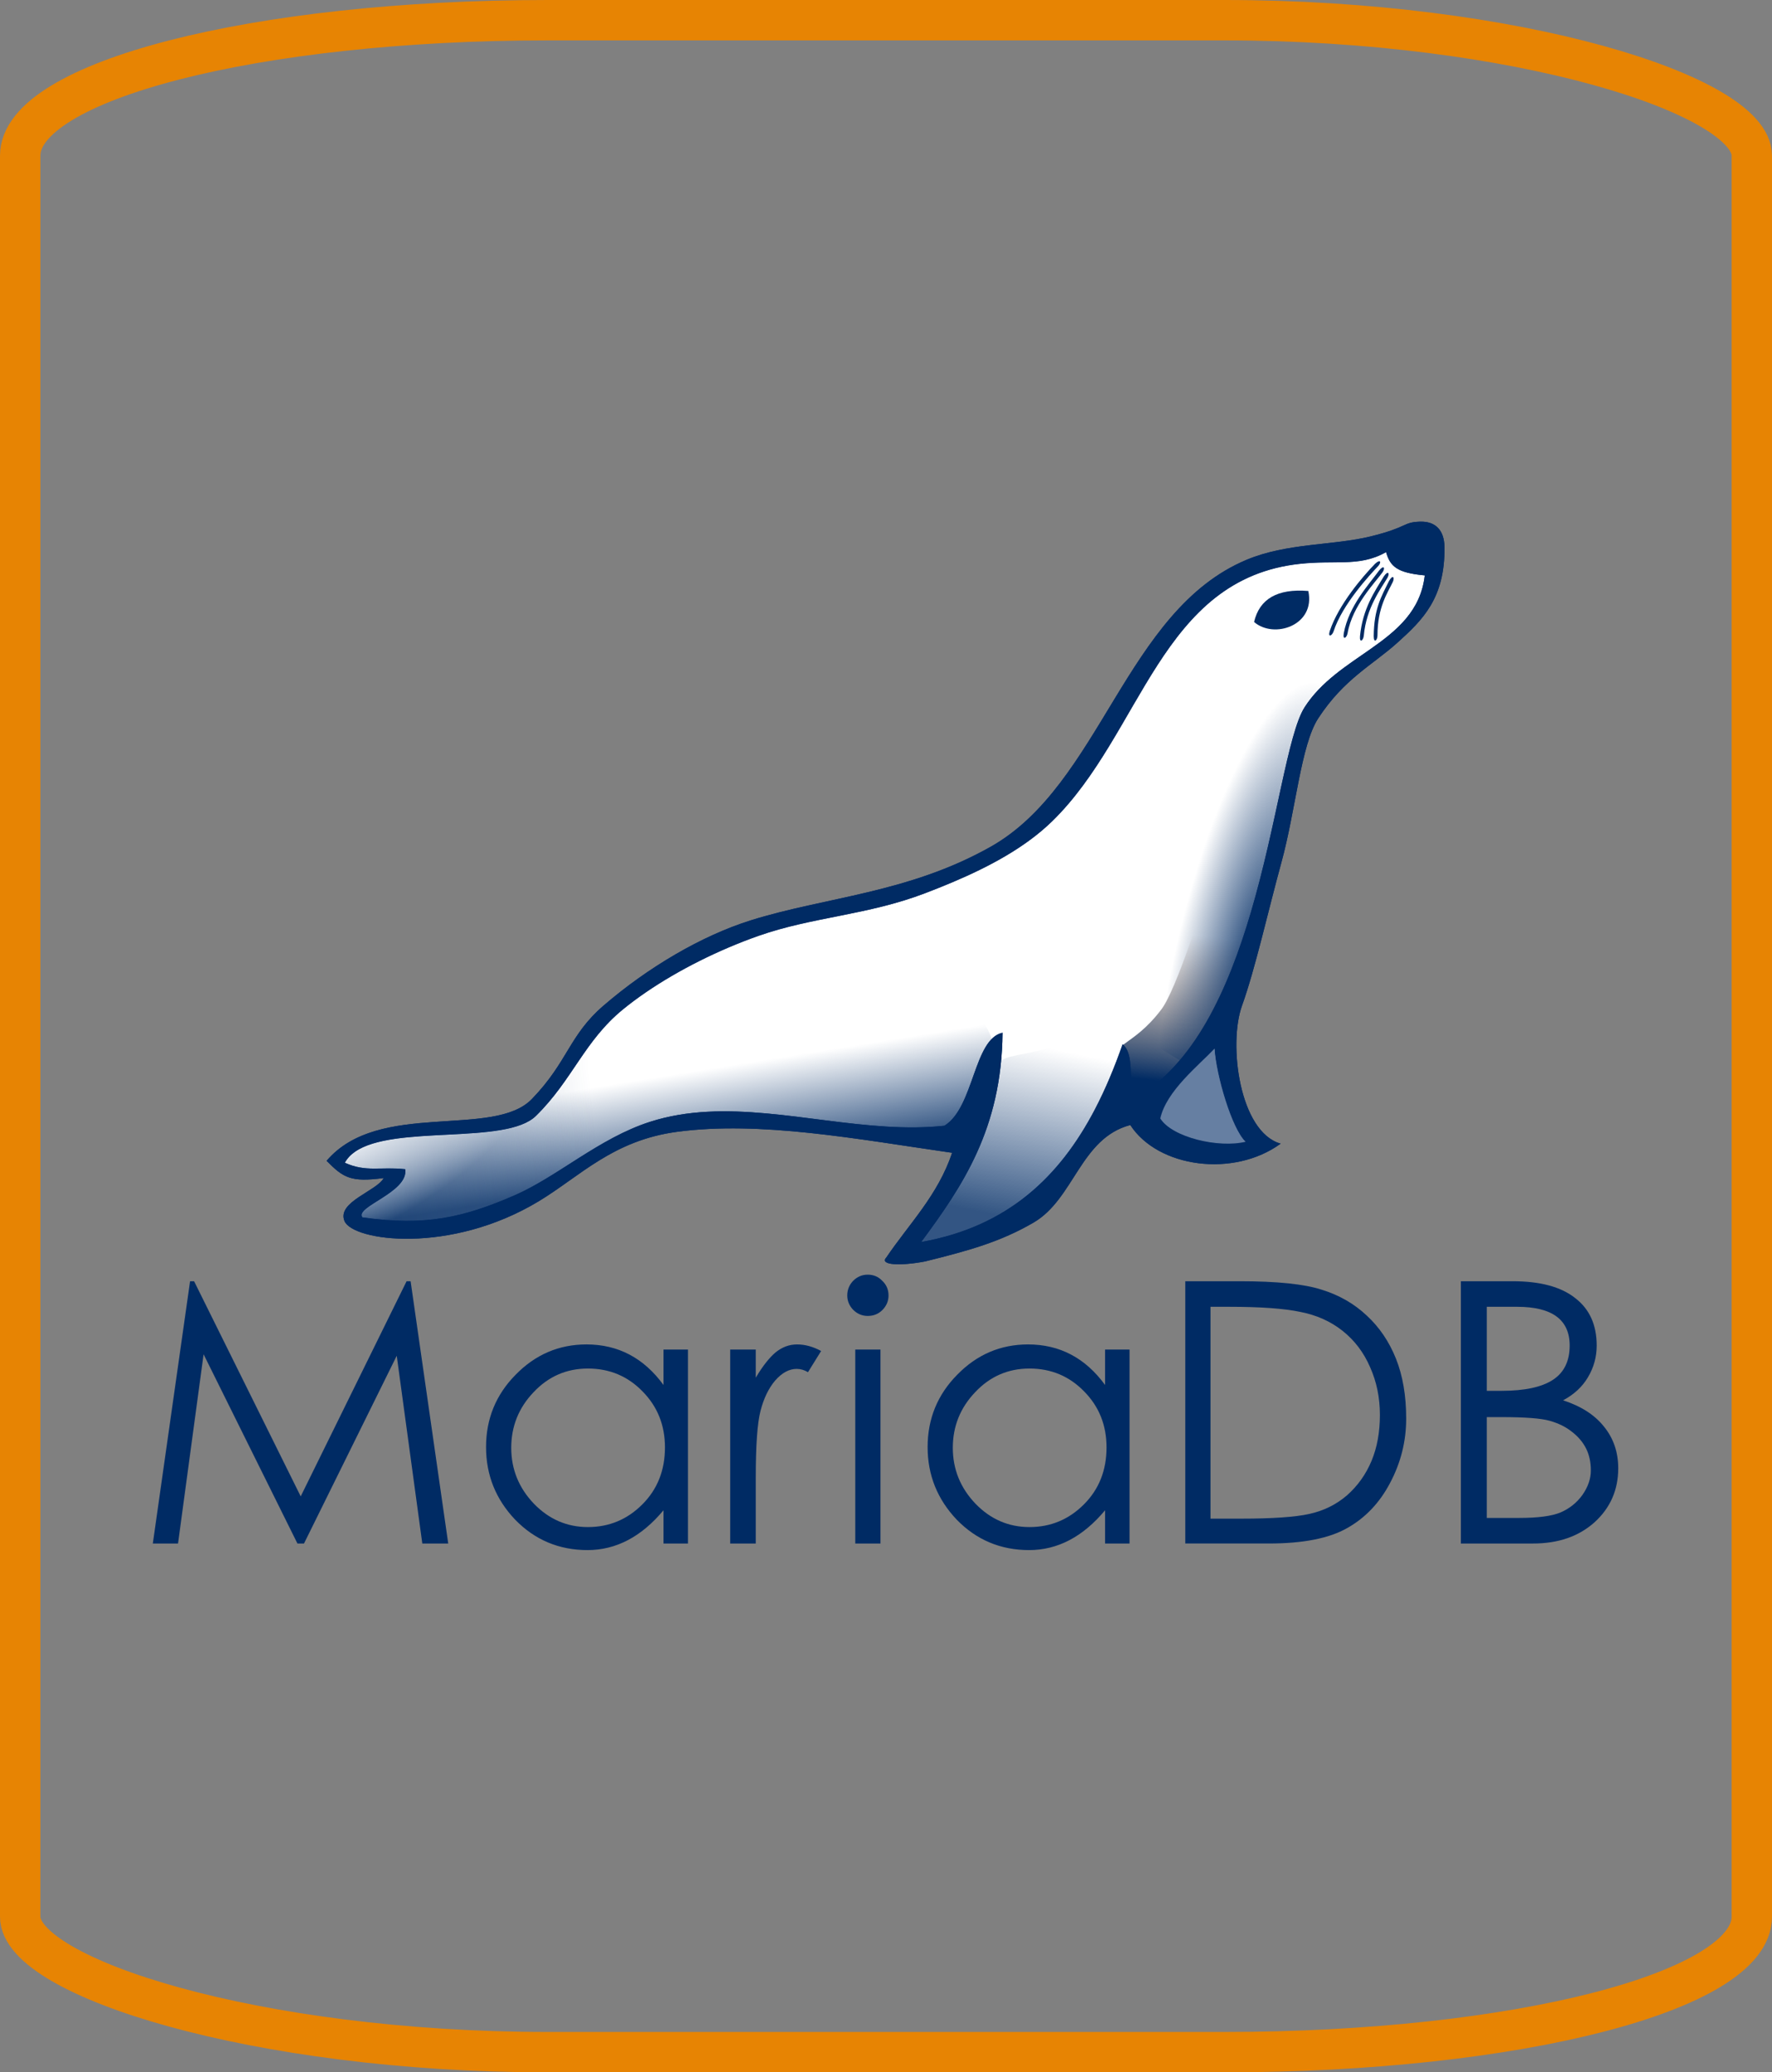
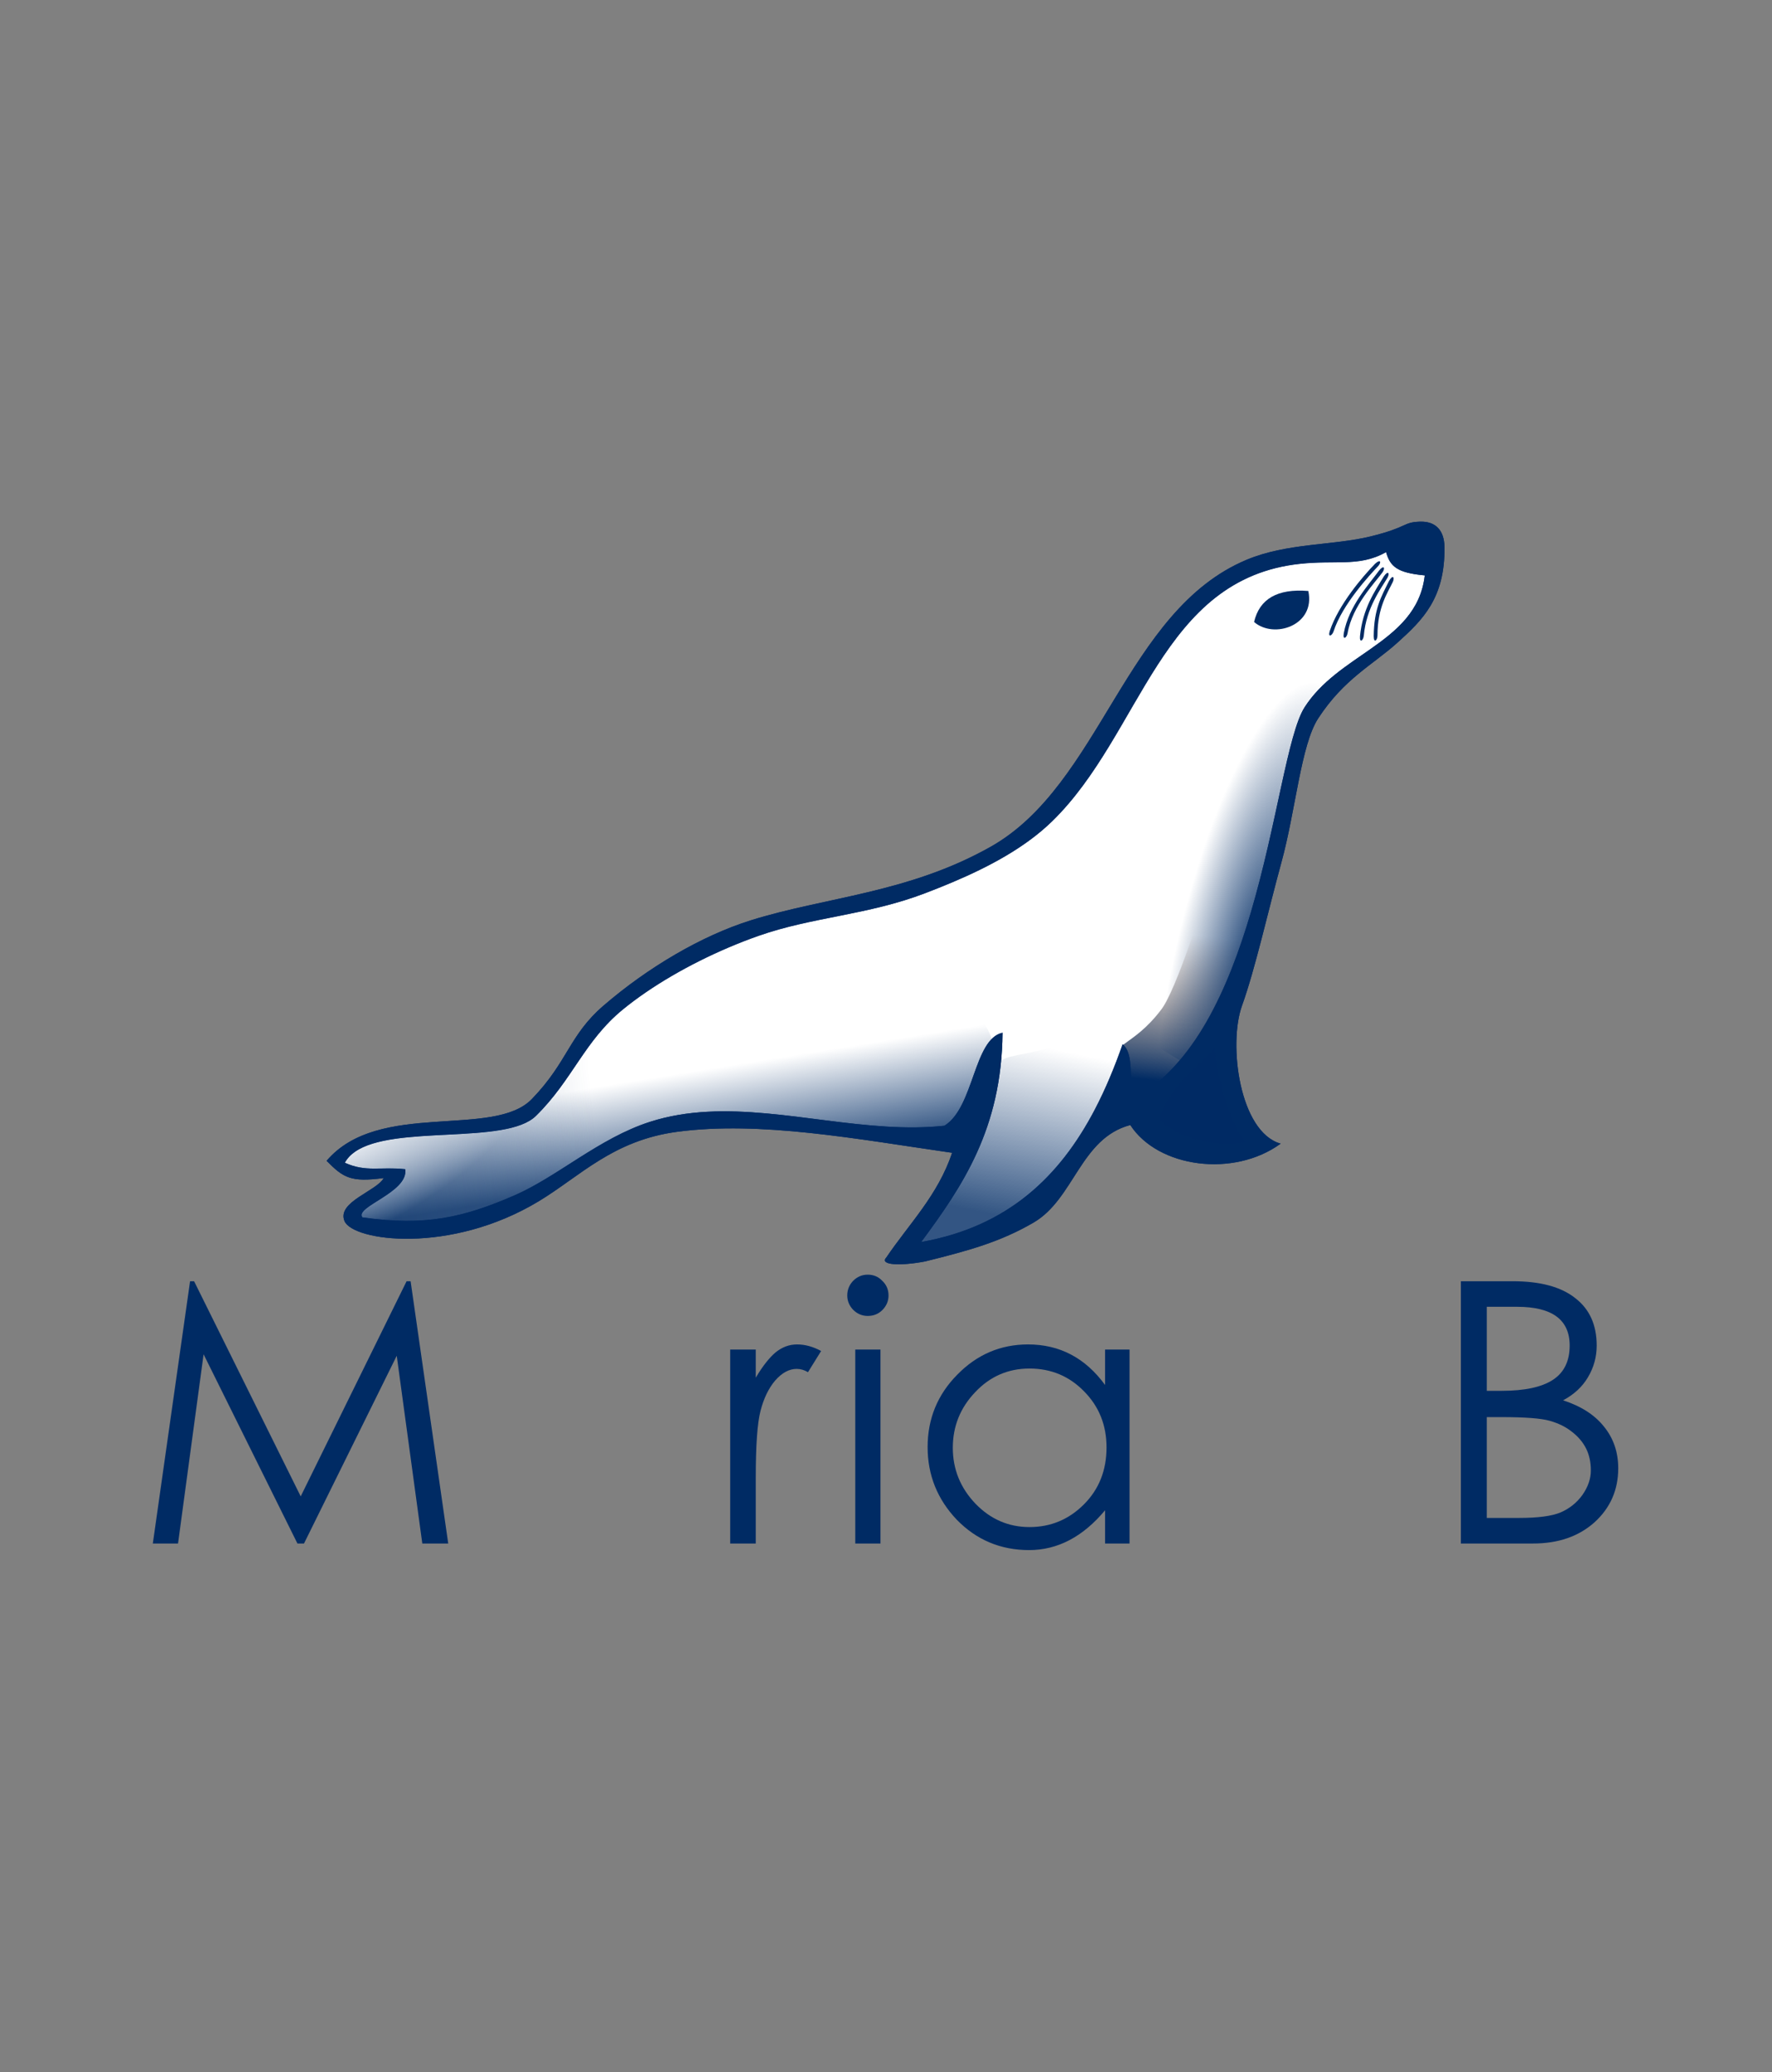
<svg xmlns="http://www.w3.org/2000/svg" xmlns:ns1="http://www.inkscape.org/namespaces/inkscape" xmlns:ns2="http://sodipodi.sourceforge.net/DTD/sodipodi-0.dtd" xmlns:xlink="http://www.w3.org/1999/xlink" version="1.1" width="136.1" height="159.1" id="svg3987" ns1:version="0.48.5 r10040" ns2:docname="MariaDBLogo.svg">
  <rect width="100%" height="100%" fill="#808080" stroke="none" />
  <ns2:namedview pagecolor="#ffffff" bordercolor="#666666" borderopacity="1" objecttolerance="10" gridtolerance="10" guidetolerance="10" ns1:pageopacity="0" ns1:pageshadow="2" ns1:window-width="1366" ns1:window-height="746" id="namedview4101" showgrid="false" fit-margin-top="0" fit-margin-left="0" fit-margin-right="0" fit-margin-bottom="0" ns1:zoom="2.7921955" ns1:cx="143.33362" ns1:cy="81.930849" ns1:window-x="0" ns1:window-y="0" ns1:window-maximized="1" ns1:current-layer="g30004" />
  <defs id="defs3989">
    <radialGradient cx="341.461" cy="3.398" r="19.312" fx="341.461" fy="3.398" id="radialGradient5043" xlink:href="#linearGradient4033-3" gradientUnits="userSpaceOnUse" gradientTransform="matrix(0.108,0.393,-1.445,0.397,378.333,162.038)" />
    <linearGradient id="linearGradient4033-3">
      <stop id="stop4035-2" style="stop-color:#ffffff;stop-opacity:1" offset="0" />
      <stop id="stop4037-7" style="stop-color:#ffffff;stop-opacity:0" offset="1" />
    </linearGradient>
    <linearGradient x1="304.5" y1="111.746" x2="309.957" y2="84.313" id="linearGradient5045" xlink:href="#linearGradient3898-1" gradientUnits="userSpaceOnUse" gradientTransform="translate(60.242,293.229)" />
    <linearGradient id="linearGradient3898-1">
      <stop id="stop3900-3" style="stop-color:#002b64;stop-opacity:0.8" offset="0" />
      <stop id="stop3902-4" style="stop-color:#002b64;stop-opacity:0" offset="1" />
    </linearGradient>
    <linearGradient x1="332.708" y1="90.097" x2="335.422" y2="66.26" id="linearGradient5047" xlink:href="#linearGradient3913-4" gradientUnits="userSpaceOnUse" gradientTransform="translate(60.285,293.213)" />
    <linearGradient id="linearGradient3913-4">
      <stop id="stop3915-1" style="stop-color:#002b64;stop-opacity:1" offset="0" />
      <stop id="stop3917-9" style="stop-color:#8b5e3c;stop-opacity:0" offset="1" />
    </linearGradient>
    <linearGradient x1="253.812" y1="63.156" x2="261.312" y2="76.328" id="linearGradient5049" xlink:href="#linearGradient3957-7" gradientUnits="userSpaceOnUse" gradientTransform="translate(60.285,293.213)" />
    <linearGradient id="linearGradient3957-7">
      <stop id="stop3959-4" style="stop-color:#ffffff;stop-opacity:1" offset="0" />
      <stop id="stop3961-1" style="stop-color:#ffffff;stop-opacity:0" offset="1" />
    </linearGradient>
    <linearGradient x1="267.74" y1="101.21" x2="265.237" y2="85.654" id="linearGradient5051" xlink:href="#linearGradient4005-2" gradientUnits="userSpaceOnUse" gradientTransform="translate(60.285,293.213)" />
    <linearGradient id="linearGradient4005-2">
      <stop id="stop4007-1" style="stop-color:#002b64;stop-opacity:0.8" offset="0" />
      <stop id="stop4009-6" style="stop-color:#002b64;stop-opacity:0" offset="1" />
    </linearGradient>
    <radialGradient cx="343.738" cy="56.989" r="34.531" fx="343.738" fy="56.989" id="radialGradient5053" xlink:href="#linearGradient4054-0" gradientUnits="userSpaceOnUse" gradientTransform="matrix(0.294,-1.327,0.372,0.082,280.047,815.827)" />
    <linearGradient id="linearGradient4054-0">
      <stop id="stop4056-2" style="stop-color:#002b64;stop-opacity:1" offset="0" />
      <stop id="stop4058-2" style="stop-color:#002b64;stop-opacity:0" offset="1" />
    </linearGradient>
    <linearGradient x1="195.594" y1="96.764" x2="235.466" y2="92.651" id="linearGradient5055" xlink:href="#linearGradient4080-7" gradientUnits="userSpaceOnUse" gradientTransform="translate(60.285,293.213)" />
    <linearGradient id="linearGradient4080-7">
      <stop id="stop4082-4" style="stop-color:#002b64;stop-opacity:0.4" offset="0" />
      <stop id="stop4084-3" style="stop-color:#002b64;stop-opacity:0" offset="1" />
    </linearGradient>
    <radialGradient cx="197.63" cy="91.406" r="18.125" fx="197.63" fy="91.406" id="radialGradient5057" xlink:href="#linearGradient4020-6" gradientUnits="userSpaceOnUse" gradientTransform="matrix(0.37,0.8,-1.886,0.871,351.145,155.152)" />
    <linearGradient id="linearGradient4020-6">
      <stop id="stop4022-1" style="stop-color:#ffffff;stop-opacity:1" offset="0" />
      <stop id="stop4024-4" style="stop-color:#ffffff;stop-opacity:0" offset="1" />
    </linearGradient>
    <radialGradient cx="246.818" cy="20.587" r="49.281" fx="246.818" fy="20.587" id="radialGradient5059" xlink:href="#linearGradient4093-3" gradientUnits="userSpaceOnUse" gradientTransform="matrix(0.155,0.273,-0.536,0.305,325.6,237.244)" />
    <linearGradient id="linearGradient4093-3">
      <stop id="stop4095-1" style="stop-color:#ffffff;stop-opacity:1" offset="0" />
      <stop id="stop4097-2" style="stop-color:#ffffff;stop-opacity:0" offset="1" />
    </linearGradient>
    <radialGradient ns1:collect="always" xlink:href="#linearGradient4033-3" id="radialGradient4970" gradientUnits="userSpaceOnUse" gradientTransform="matrix(0.108,0.393,-1.445,0.397,378.333,162.038)" cx="341.461" cy="3.398" fx="341.461" fy="3.398" r="19.312" />
    <linearGradient ns1:collect="always" xlink:href="#linearGradient3898-1" id="linearGradient4972" gradientUnits="userSpaceOnUse" gradientTransform="translate(60.242,293.229)" x1="304.5" y1="111.746" x2="309.957" y2="84.313" />
    <linearGradient ns1:collect="always" xlink:href="#linearGradient3913-4" id="linearGradient4974" gradientUnits="userSpaceOnUse" gradientTransform="translate(60.285,293.213)" x1="332.708" y1="90.097" x2="335.422" y2="66.26" />
    <linearGradient ns1:collect="always" xlink:href="#linearGradient3957-7" id="linearGradient4976" gradientUnits="userSpaceOnUse" gradientTransform="translate(60.285,293.213)" x1="253.812" y1="63.156" x2="261.312" y2="76.328" />
    <linearGradient ns1:collect="always" xlink:href="#linearGradient4005-2" id="linearGradient4978" gradientUnits="userSpaceOnUse" gradientTransform="translate(60.285,293.213)" x1="267.74" y1="101.21" x2="265.237" y2="85.654" />
    <radialGradient ns1:collect="always" xlink:href="#linearGradient4054-0" id="radialGradient4980" gradientUnits="userSpaceOnUse" gradientTransform="matrix(0.294,-1.327,0.372,0.082,280.047,815.827)" cx="343.738" cy="56.989" fx="343.738" fy="56.989" r="34.531" />
    <linearGradient ns1:collect="always" xlink:href="#linearGradient4080-7" id="linearGradient4982" gradientUnits="userSpaceOnUse" gradientTransform="translate(60.285,293.213)" x1="195.594" y1="96.764" x2="235.466" y2="92.651" />
    <radialGradient ns1:collect="always" xlink:href="#linearGradient4020-6" id="radialGradient4984" gradientUnits="userSpaceOnUse" gradientTransform="matrix(0.37,0.8,-1.886,0.871,351.145,155.152)" cx="197.63" cy="91.406" fx="197.63" fy="91.406" r="18.125" />
    <radialGradient ns1:collect="always" xlink:href="#linearGradient4033-3-0" id="radialGradient28371" gradientUnits="userSpaceOnUse" gradientTransform="matrix(0.108,0.393,-1.445,0.397,378.333,162.038)" cx="341.461" cy="3.398" fx="341.461" fy="3.398" r="19.312" />
    <linearGradient id="linearGradient4033-3-0">
      <stop offset="0" style="stop-color:#ffffff;stop-opacity:1" id="stop4035-2-3" />
      <stop offset="1" style="stop-color:#ffffff;stop-opacity:0" id="stop4037-7-3" />
    </linearGradient>
    <linearGradient ns1:collect="always" xlink:href="#linearGradient3898-1-1" id="linearGradient28373" gradientUnits="userSpaceOnUse" gradientTransform="translate(60.242,293.229)" x1="304.5" y1="111.746" x2="309.957" y2="84.313" />
    <linearGradient id="linearGradient3898-1-1">
      <stop offset="0" style="stop-color:#002b64;stop-opacity:0.8" id="stop3900-3-2" />
      <stop offset="1" style="stop-color:#002b64;stop-opacity:0" id="stop3902-4-0" />
    </linearGradient>
    <linearGradient ns1:collect="always" xlink:href="#linearGradient3913-4-7" id="linearGradient28375" gradientUnits="userSpaceOnUse" gradientTransform="translate(60.285,293.213)" x1="332.708" y1="90.097" x2="335.422" y2="66.26" />
    <linearGradient id="linearGradient3913-4-7">
      <stop offset="0" style="stop-color:#002b64;stop-opacity:1" id="stop3915-1-9" />
      <stop offset="1" style="stop-color:#8b5e3c;stop-opacity:0" id="stop3917-9-9" />
    </linearGradient>
    <linearGradient ns1:collect="always" xlink:href="#linearGradient3957-7-1" id="linearGradient28377" gradientUnits="userSpaceOnUse" gradientTransform="translate(60.285,293.213)" x1="253.812" y1="63.156" x2="261.312" y2="76.328" />
    <linearGradient id="linearGradient3957-7-1">
      <stop offset="0" style="stop-color:#ffffff;stop-opacity:1" id="stop3959-4-7" />
      <stop offset="1" style="stop-color:#ffffff;stop-opacity:0" id="stop3961-1-0" />
    </linearGradient>
    <linearGradient ns1:collect="always" xlink:href="#linearGradient4005-2-0" id="linearGradient28379" gradientUnits="userSpaceOnUse" gradientTransform="translate(60.285,293.213)" x1="267.74" y1="101.21" x2="265.237" y2="85.654" />
    <linearGradient id="linearGradient4005-2-0">
      <stop offset="0" style="stop-color:#002b64;stop-opacity:0.8" id="stop4007-1-7" />
      <stop offset="1" style="stop-color:#002b64;stop-opacity:0" id="stop4009-6-6" />
    </linearGradient>
    <radialGradient ns1:collect="always" xlink:href="#linearGradient4054-0-2" id="radialGradient28381" gradientUnits="userSpaceOnUse" gradientTransform="matrix(0.294,-1.327,0.372,0.082,280.047,815.827)" cx="343.738" cy="56.989" fx="343.738" fy="56.989" r="34.531" />
    <linearGradient id="linearGradient4054-0-2">
      <stop offset="0" style="stop-color:#002b64;stop-opacity:1" id="stop4056-2-8" />
      <stop offset="1" style="stop-color:#002b64;stop-opacity:0" id="stop4058-2-8" />
    </linearGradient>
    <linearGradient ns1:collect="always" xlink:href="#linearGradient4080-7-1" id="linearGradient28383" gradientUnits="userSpaceOnUse" gradientTransform="translate(60.285,293.213)" x1="195.594" y1="96.764" x2="235.466" y2="92.651" />
    <linearGradient id="linearGradient4080-7-1">
      <stop offset="0" style="stop-color:#002b64;stop-opacity:0.4" id="stop4082-4-9" />
      <stop offset="1" style="stop-color:#002b64;stop-opacity:0" id="stop4084-3-2" />
    </linearGradient>
    <radialGradient ns1:collect="always" xlink:href="#linearGradient4020-6-0" id="radialGradient28385" gradientUnits="userSpaceOnUse" gradientTransform="matrix(0.37,0.8,-1.886,0.871,351.145,155.152)" cx="197.63" cy="91.406" fx="197.63" fy="91.406" r="18.125" />
    <linearGradient id="linearGradient4020-6-0">
      <stop offset="0" style="stop-color:#ffffff;stop-opacity:1" id="stop4022-1-0" />
      <stop offset="1" style="stop-color:#ffffff;stop-opacity:0" id="stop4024-4-4" />
    </linearGradient>
  </defs>
  <g transform="translate(-621.95,1032.188)" id="g30004">
    <g id="g4933" transform="matrix(0.477,0,0,0.477,633.688,-992.142)">
      <g id="layer1-8" transform="translate(-104.574,-542.173)">
        <g id="g3827" transform="matrix(1.001,0,0,1.001,-120.646,249.226)">
          <path ns1:connector-curvature="0" style="fill:#002b64;fill-opacity:1;fill-rule:evenodd;stroke:none" id="path3829" d="m 428.822,292.659 c -2.779,0.089 -1.9,0.89 -7.905,2.367 -6.064,1.492 -13.471,1.035 -20.001,3.773 -19.493,8.175 -23.404,36.116 -41.125,46.125 -13.246,7.482 -26.61,8.079 -38.625,11.844 -7.896,2.476 -16.534,7.554 -23.688,13.719 -5.553,4.787 -5.698,8.996 -11.5,15 -6.206,6.422 -24.665,0.109 -33.031,9.938 2.695,2.725 3.877,3.488 9.188,2.781 -1.1,2.084 -7.581,3.84 -6.312,6.906 1.335,3.226 17.005,5.413 31.25,-3.188 6.634,-4.005 11.918,-9.778 22.25,-11.156 13.37,-1.782 28.772,1.143 44.25,3.375 -2.295,6.843 -6.903,11.394 -10.594,16.844 -1.143,1.231 2.296,1.369 6.219,0.625 7.057,-1.745 12.143,-3.15 17.469,-6.25 6.543,-3.809 7.535,-13.574 15.562,-15.688 4.473,6.875 16.639,8.499 24.188,3 -6.624,-1.875 -8.455,-15.975 -6.219,-22.188 2.118,-5.881 4.211,-15.289 6.344,-23.062 2.29,-8.349 3.135,-18.872 5.906,-23.125 4.17,-6.398 8.777,-8.596 12.777,-12.204 4,-3.608 7.661,-7.12 7.541,-15.376 -0.039,-2.659 -1.414,-4.141 -3.943,-4.061 z" />
          <path ns1:connector-curvature="0" style="fill:#ffffff;fill-opacity:1;stroke:none" id="path3831" d="m 258.701,404.524 c 10.144,1.453 16.313,0 24.459,-3.533 6.931,-3.006 13.625,-9.203 21.81,-11.83 12.021,-3.857 25.203,0.005 38.053,0.775 3.129,0.188 6.238,0.19 9.307,-0.144 4.787,-2.942 4.688,-13.947 9.347,-14.955 -0.137,15.44 -6.467,24.691 -13.087,33.649 13.952,-2.464 22.301,-10.534 27.94,-21.312 1.711,-3.268 3.172,-6.784 4.464,-10.469 1.997,1.533 0.865,6.197 1.869,8.724 9.61,-5.353 15.113,-17.57 18.757,-29.926 4.216,-14.3 5.942,-28.78 8.661,-33.011 2.654,-4.13 6.784,-6.676 10.554,-9.32 4.284,-3.006 8.105,-6.139 8.765,-11.867 -4.518,-0.418 -5.563,-1.463 -6.231,-3.74 -2.262,1.275 -4.342,1.548 -6.692,1.618 -2.039,0.062 -4.279,-0.029 -7.015,0.252 -22.627,2.324 -25.502,27.263 -40.005,41.401 -1.055,1.028 -2.196,1.987 -3.402,2.887 -5.079,3.785 -11.31,6.49 -17.04,8.68 -9.275,3.544 -18.093,3.796 -26.795,6.855 -6.388,2.245 -12.879,5.502 -18.126,9.093 -1.312,0.897 -2.548,1.816 -3.685,2.746 -3.079,2.519 -5.1,5.314 -7.055,8.189 -2.016,2.963 -3.963,6.011 -6.931,8.923 -4.808,4.721 -22.774,1.377 -29.099,5.755 -0.705,0.487 -1.265,1.072 -1.646,1.774 3.451,1.568 5.756,0.606 9.726,1.045 0.521,3.767 -8.191,6.006 -6.903,7.741 z" />
-           <path ns1:connector-curvature="0" style="fill:#ffffff;fill-opacity:1;fill-rule:evenodd" id="path3833" d="m 395.785,377.384 c 0.27,4.322 2.779,12.897 4.994,14.981 -4.338,1.055 -11.811,-0.688 -13.728,-3.748 0.985,-4.418 6.111,-8.457 8.734,-11.233 z" />
          <path ns1:connector-curvature="0" style="fill:url(#radialGradient28371);fill-opacity:1;fill-rule:evenodd;stroke:none" id="path3835" d="m 423.378,297.557 c -2.262,1.275 -4.338,1.555 -6.688,1.625 -2.039,0.062 -4.295,-0.031 -7.031,0.25 -8.424,0.865 -14.12,4.872 -18.688,10.281 l 16.375,21.906 c 0.972,-4.19 1.87,-7.464 2.938,-9.125 2.654,-4.13 6.793,-6.668 10.562,-9.312 4.284,-3.006 8.09,-6.147 8.75,-11.875 -4.518,-0.418 -5.551,-1.473 -6.219,-3.75 z" />
          <path ns1:connector-curvature="0" style="fill:#002b64;fill-rule:evenodd" id="path3837" d="m 402.14,308.792 c 3.203,2.781 9.924,0.549 8.723,-4.984 -4.977,-0.412 -7.86,1.277 -8.723,4.984 z" />
          <path ns1:connector-curvature="0" style="fill:#002b64" id="path3839" d="m 424.471,302.326 c -0.852,1.787 -2.483,4.091 -2.483,8.64 -0.007,0.781 -0.593,1.316 -0.603,0.112 0.044,-4.446 1.221,-6.368 2.471,-8.894 0.581,-1.035 0.931,-0.608 0.615,0.142 z" />
          <path ns1:connector-curvature="0" style="fill:#002b64" id="path3841" d="m 423.613,301.653 c -1.005,1.705 -3.425,4.815 -3.825,9.347 -0.074,0.777 -0.706,1.258 -0.61,0.057 0.436,-4.424 2.37,-7.193 3.838,-9.6 0.666,-0.979 0.979,-0.523 0.597,0.196 z" />
          <path ns1:connector-curvature="0" style="fill:#002b64" id="path3843" d="m 422.831,300.761 c -1.145,1.614 -4.87,5.349 -5.649,9.832 -0.14,0.767 -0.81,1.195 -0.613,0.006 0.806,-4.373 4.017,-7.81 5.682,-10.083 0.746,-0.921 1.019,-0.44 0.58,0.245 z" />
          <path ns1:connector-curvature="0" style="fill:#002b64" id="path3845" d="m 422.133,299.766 c -1.36,1.437 -5.801,6.2 -7.201,10.528 -0.248,0.74 -0.971,1.07 -0.608,-0.08 1.412,-4.216 5.301,-8.757 7.269,-10.773 0.869,-0.807 1.071,-0.292 0.54,0.325 z" />
          <path ns1:connector-curvature="0" style="fill:url(#linearGradient28373);fill-opacity:1;stroke:none" id="path3847" d="m 366.288,377.984 c -3.816,0.829 -5.032,0.74 -5.235,2.48 -0.202,1.74 -0.489,3.396 -0.849,4.979 -0.72,3.166 -1.732,6.04 -2.946,8.713 -2.427,5.346 -5.658,10.141 -8.958,14.608 13.952,-2.464 22.932,-10.534 28.571,-21.312 1.696,-3.24 2.774,-6.978 4.058,-10.628 -0.308,-0.734 -0.84,-0.759 -3.062,-1.062 -3.336,0.115 -7.772,1.397 -11.578,2.224 z" />
          <path ns1:connector-curvature="0" style="fill:url(#linearGradient28375);fill-opacity:1;fill-rule:evenodd;stroke:none" id="path3849" d="m 410.441,322.245 c -1.009,0.237 -5.463,1.067 -9.188,4.469 -3.758,3.433 -3.966,14.958 -5.562,21.156 -1.607,6.24 -6.058,20.04 -8.469,23.219 -2.41,3.179 -4.409,4.398 -6.192,5.719 1.367,1.317 0.699,7.228 1.848,8.878 9.61,-5.353 15.359,-17.835 19.003,-30.191 4.216,-14.3 5.684,-28.769 8.403,-33 0.054,-0.084 0.101,-0.168 0.156,-0.25 z" />
          <path ns1:connector-curvature="0" style="fill:url(#linearGradient28377);fill-opacity:1;stroke:none" id="path3851" d="m 369.066,341.37 c -0.892,0.825 -1.821,1.604 -2.812,2.344 -4.852,3.616 -10.737,6.237 -16.25,8.375 -0.009,0.003 -0.022,-0.003 -0.031,0 -0.25,0.097 -0.501,0.218 -0.75,0.312 -0.58,0.222 -1.142,0.428 -1.719,0.625 -0.031,0.01 -0.063,0.021 -0.094,0.031 -0.545,0.185 -1.114,0.365 -1.656,0.531 -0.041,0.013 -0.084,0.019 -0.125,0.031 -1.104,0.336 -2.188,0.632 -3.281,0.906 -2.269,0.569 -4.522,1.026 -6.75,1.469 -4.456,0.886 -8.836,1.721 -13.188,3.25 -6.388,2.245 -12.878,5.503 -18.125,9.094 -1.312,0.897 -2.55,1.82 -3.688,2.75 -3.079,2.519 -5.076,5.312 -7.031,8.188 -2.016,2.963 -3.97,6.026 -6.938,8.938 -0.377,0.37 -0.848,0.69 -1.375,0.969 l 0.031,0.031 70.344,-29.812 11.906,6.906 13.75,-19 -12.219,-5.938 z" />
          <path ns1:connector-curvature="0" style="fill:url(#linearGradient28379);fill-opacity:1;fill-rule:evenodd;stroke:none" id="path3853" d="m 340.097,367.307 c -9.798,0.112 -24.741,0.694 -36.719,1.688 -0.971,0.691 -1.915,1.385 -2.781,2.094 -3.079,2.519 -5.076,5.312 -7.031,8.188 -2.016,2.963 -3.97,6.026 -6.938,8.938 -4.808,4.721 -22.769,1.372 -29.094,5.75 -0.705,0.487 -1.275,1.079 -1.656,1.781 3.451,1.568 5.495,0.846 9.465,1.285 0.521,3.767 -8.448,5.888 -7.16,7.623 10.144,1.453 16.829,0.129 24.975,-3.405 6.931,-3.006 13.627,-9.217 21.812,-11.844 12.021,-3.857 25.212,0.011 38.062,0.781 3.129,0.188 6.466,0.209 9.535,-0.125 4.039,-2.482 4.711,-10.791 7.5,-13.812 -0.643,-2.5 -2.795,-5.497 -7.41,-7.66 -1.768,-0.829 -3.938,-1.237 -6.406,-1.281 -1.666,-0.03 -3.75,-0.028 -6.156,0 z" />
          <path ns1:connector-curvature="0" style="fill:url(#radialGradient28381);fill-opacity:1;fill-rule:evenodd;stroke:none" id="path3855" d="m 390.566,310.213 c -7.453,9.096 -11.966,21.91 -20.906,30.625 -1.055,1.028 -2.2,1.975 -3.406,2.875 -5.079,3.785 -11.301,6.497 -17.031,8.688 -0.874,0.334 -1.759,0.626 -2.625,0.906 l 43.594,25.969 c 5.294,-6.23 8.969,-14.98 11.564,-23.781 4.216,-14.3 5.811,-28.769 8.53,-33 1.452,-2.259 3.341,-4.039 5.375,-5.625 l -25.094,-6.656 z" />
          <path ns1:connector-curvature="0" style="fill:url(#linearGradient28383);fill-opacity:1;stroke:none" id="path3858" d="m 296.816,374.87 c -1.199,1.431 -2.228,2.904 -3.25,4.406 -2.016,2.963 -3.97,6.026 -6.938,8.938 -4.808,4.721 -22.769,1.309 -29.094,5.687 -0.705,0.487 -1.402,1.206 -1.783,1.908 3.451,1.568 5.812,0.592 9.782,1.031 0.521,3.767 -8.131,5.952 -6.843,7.687 10.144,1.453 16.323,0.002 24.469,-3.531 6.931,-3.006 13.627,-9.217 21.812,-11.844 1.3,-0.417 2.613,-0.719 3.938,-0.969 l -12.094,-13.312 z" />
          <path ns1:connector-curvature="0" style="fill:url(#radialGradient28385);fill-opacity:1;fill-rule:evenodd;stroke:none" id="path3860" d="m 285.878,388.776 c -5.672,3.848 -22.303,1.006 -28.344,5.188 -0.705,0.487 -1.275,1.079 -1.656,1.781 3.451,1.568 5.749,0.592 9.719,1.031 0.521,3.767 -8.194,6.015 -6.906,7.75 10.144,1.453 16.323,0.129 24.469,-3.405 2.986,-1.295 5.933,-3.313 8.969,-5.252 l -6.25,-7.094 z" />
          <path ns1:connector-curvature="0" style="fill:#002b64;fill-opacity:0.6;fill-rule:evenodd" id="path4654" d="m 395.785,377.321 c 0.27,4.322 2.842,13.024 5.057,15.108 -4.338,1.055 -11.969,-0.751 -13.886,-3.811 0.985,-4.418 6.206,-8.52 8.829,-11.296 z" />
          <path ns1:connector-curvature="0" style="fill:#002b64;fill-opacity:1;fill-rule:evenodd;stroke:none" id="path4656" d="m 428.816,292.666 c -2.779,0.089 -1.903,0.885 -7.908,2.363 -6.064,1.492 -13.459,1.034 -19.989,3.773 -19.493,8.175 -23.401,36.106 -41.122,46.115 -13.246,7.482 -26.611,8.088 -38.626,11.853 -7.896,2.476 -16.532,7.555 -23.686,13.72 -5.553,4.787 -5.708,8.993 -11.51,14.997 -6.206,6.422 -24.657,0.118 -33.023,9.947 2.695,2.725 3.874,3.47 9.185,2.763 -1.1,2.084 -7.576,3.851 -6.307,6.917 1.335,3.226 17.006,5.418 31.251,-3.182 6.634,-4.005 11.906,-9.789 22.238,-11.167 13.37,-1.782 28.769,1.141 44.247,3.373 -2.295,6.843 -6.904,11.395 -10.595,16.845 -1.143,1.231 2.308,1.373 6.231,0.629 7.057,-1.745 12.129,-3.15 17.455,-6.25 6.543,-3.809 7.54,-13.57 15.568,-15.683 4.473,6.875 16.633,8.491 24.182,2.992 -6.624,-1.875 -8.448,-15.968 -6.212,-22.181 2.118,-5.881 4.213,-15.283 6.346,-23.057 2.29,-8.349 3.136,-18.881 5.907,-23.134 4.17,-6.398 8.767,-8.588 12.767,-12.196 4,-3.608 7.666,-7.122 7.546,-15.378 -0.039,-2.659 -1.415,-4.14 -3.945,-4.059 z m -5.45,4.897 c 0.668,2.277 1.713,3.317 6.231,3.735 -0.66,5.728 -4.482,8.866 -8.766,11.872 -3.77,2.644 -7.903,5.188 -10.557,9.318 -2.719,4.231 -4.435,18.723 -8.651,33.023 -3.644,12.356 -9.16,24.564 -18.77,29.917 -1.004,-2.527 0.13,-7.194 -1.867,-8.727 -1.292,3.685 -2.748,7.213 -4.459,10.481 -5.639,10.778 -13.984,18.84 -27.936,21.304 6.62,-8.958 12.954,-18.212 13.091,-33.652 -4.659,1.008 -4.569,12.017 -9.356,14.959 -3.069,0.334 -6.17,0.321 -9.299,0.133 -12.85,-0.77 -26.033,-4.619 -38.054,-0.762 -8.185,2.627 -14.888,8.828 -21.819,11.834 -8.146,3.533 -14.304,4.978 -24.448,3.525 -1.288,-1.735 7.419,-3.97 6.898,-7.737 -3.97,-0.439 -6.267,0.52 -9.718,-1.048 0.381,-0.702 0.934,-1.285 1.639,-1.772 6.325,-4.378 24.29,-1.034 29.098,-5.755 2.968,-2.912 4.92,-5.955 6.936,-8.918 1.955,-2.875 3.972,-5.675 7.051,-8.194 1.137,-0.93 2.366,-1.847 3.678,-2.744 5.247,-3.591 11.753,-6.845 18.141,-9.09 8.702,-3.059 17.517,-3.316 26.792,-6.86 5.73,-2.19 11.957,-4.904 17.036,-8.689 1.206,-0.9 2.337,-1.849 3.392,-2.877 14.503,-14.138 17.39,-39.084 40.017,-41.408 2.736,-0.281 4.973,-0.186 7.012,-0.248 2.35,-0.07 4.427,-0.345 6.689,-1.62 z m -27.574,79.748 c 0.27,4.322 2.835,13.027 5.05,15.111 -4.338,1.055 -11.975,-0.751 -13.892,-3.811 0.985,-4.418 6.219,-8.524 8.842,-11.3 z" />
        </g>
      </g>
      <g style="fill:#000000;fill-opacity:1" id="g4389" transform="translate(1305.153,-207.554)">
        <g style="font-size:58.792px;font-style:normal;font-variant:normal;font-weight:normal;font-stretch:normal;text-align:start;line-height:100%;writing-mode:lr-tb;text-anchor:start;fill:#002b64;fill-opacity:1;stroke:none;font-family:STHeiti;-inkscape-font-specification:STHeiti" id="g4391" transform="translate(1.263,0)">
          <path style="fill:#002b64;fill-opacity:1" id="path4393" d="m -1149.148,340.809 0,31.219 -3.939,0 0,-5.35 c -3.567,4.272 -7.643,6.408 -12.229,6.408 -4.586,0 -8.466,-1.627 -11.641,-4.88 -3.135,-3.292 -4.703,-7.192 -4.703,-11.7 0,-4.547 1.587,-8.427 4.762,-11.641 3.175,-3.253 6.977,-4.88 11.406,-4.88 5.095,3e-5 9.23,2.175 12.405,6.526 l 0,-5.703 3.939,0 m -3.704,15.756 c 0,-3.567 -1.195,-6.565 -3.586,-8.995 -2.391,-2.469 -5.33,-3.704 -8.819,-3.704 -3.449,3e-5 -6.369,1.274 -8.76,3.821 -2.391,2.508 -3.586,5.487 -3.586,8.936 0,3.449 1.215,6.448 3.645,8.995 2.43,2.508 5.33,3.763 8.701,3.763 3.41,10e-6 6.33,-1.215 8.76,-3.645 2.43,-2.43 3.645,-5.487 3.645,-9.172" ns1:connector-curvature="0" />
        </g>
        <g style="font-size:58.792px;font-style:normal;font-variant:normal;font-weight:normal;font-stretch:normal;text-align:start;line-height:100%;writing-mode:lr-tb;text-anchor:start;fill:#002b64;fill-opacity:1;stroke:none;font-family:STHeiti;-inkscape-font-specification:STHeiti" id="g4395" transform="translate(0.505,0)">
-           <path style="fill:#002b64;fill-opacity:1" id="path4397" d="m -1139.412,372.027 0,-42.213 8.76,0 c 5.997,4e-5 10.386,0.451 13.169,1.352 2.822,0.862 5.252,2.254 7.29,4.174 2.038,1.881 3.606,4.194 4.703,6.937 1.097,2.744 1.646,5.958 1.646,9.642 0,3.645 -0.862,7.094 -2.587,10.347 -1.685,3.214 -3.998,5.644 -6.938,7.29 -2.9,1.646 -7.094,2.469 -12.581,2.469 l -13.463,0 m 4.057,-3.998 4.88,0 c 5.095,1e-5 8.78,-0.255 11.053,-0.764 2.312,-0.51 4.331,-1.509 6.056,-2.998 1.725,-1.529 3.038,-3.371 3.939,-5.526 0.901,-2.156 1.352,-4.625 1.352,-7.408 0,-2.783 -0.529,-5.35 -1.587,-7.702 -1.019,-2.352 -2.489,-4.292 -4.409,-5.82 -1.921,-1.529 -4.194,-2.548 -6.82,-3.057 -2.587,-0.549 -6.408,-0.823 -11.464,-0.823 l -2.998,0 0,34.099" ns1:connector-curvature="0" />
-         </g>
+           </g>
        <g style="font-size:58.792px;font-style:normal;font-variant:normal;font-weight:normal;font-stretch:normal;text-align:start;line-height:100%;writing-mode:lr-tb;text-anchor:start;fill:#002b64;fill-opacity:1;stroke:none;font-family:STHeiti;-inkscape-font-specification:STHeiti" id="g4399" transform="translate(0.505,0)">
          <path style="fill:#002b64;fill-opacity:1" id="path4401" d="m -1193.843,332.107 c 0,-0.901 0.314,-1.685 0.941,-2.352 0.666,-0.666 1.45,-0.999 2.352,-0.999 0.941,5e-5 1.725,0.333 2.352,0.999 0.666,0.627 1,1.411 1,2.352 0,0.902 -0.333,1.685 -1,2.352 -0.627,0.627 -1.411,0.941 -2.352,0.941 -0.901,4e-5 -1.685,-0.333 -2.352,-0.999 -0.627,-0.666 -0.941,-1.431 -0.941,-2.293 m 1.293,8.701 4.057,0 0,31.219 -4.057,0 0,-31.219" ns1:connector-curvature="0" />
        </g>
        <g style="font-size:58.792px;font-style:normal;font-variant:normal;font-weight:normal;font-stretch:normal;text-align:start;line-height:100%;writing-mode:lr-tb;text-anchor:start;fill:#002b64;fill-opacity:1;stroke:none;font-family:STHeiti;-inkscape-font-specification:STHeiti" id="g4403">
          <path style="fill:#002b64;fill-opacity:1" id="path4405" d="m -1305.153,372.027 5.997,-42.213 0.647,0 17.167,34.628 17.05,-34.628 0.647,0 6.056,42.213 -4.174,0 -4.115,-30.219 -14.933,30.219 -1.058,0 -15.11,-30.454 -4.115,30.454 -4.057,0" ns1:connector-curvature="0" />
        </g>
        <g style="font-size:58.792px;font-style:normal;font-variant:normal;font-weight:normal;font-stretch:normal;text-align:start;line-height:100%;writing-mode:lr-tb;text-anchor:start;fill:#002b64;fill-opacity:1;stroke:none;font-family:STHeiti;-inkscape-font-specification:STHeiti" id="g4407" transform="translate(-0.253,0)">
-           <path style="fill:#002b64;fill-opacity:1" id="path4409" d="m -1218.734,340.809 0,31.219 -3.939,0 0,-5.35 c -3.567,4.272 -7.643,6.408 -12.229,6.408 -4.586,0 -8.466,-1.627 -11.641,-4.88 -3.136,-3.292 -4.703,-7.192 -4.703,-11.7 0,-4.547 1.587,-8.427 4.762,-11.641 3.175,-3.253 6.977,-4.88 11.406,-4.88 5.095,3e-5 9.23,2.175 12.405,6.526 l 0,-5.703 3.939,0 m -3.704,15.756 c -10e-5,-3.567 -1.196,-6.565 -3.586,-8.995 -2.391,-2.469 -5.33,-3.704 -8.819,-3.704 -3.449,3e-5 -6.369,1.274 -8.76,3.821 -2.391,2.508 -3.586,5.487 -3.586,8.936 0,3.449 1.215,6.448 3.645,8.995 2.43,2.508 5.33,3.763 8.701,3.763 3.41,10e-6 6.33,-1.215 8.76,-3.645 2.43,-2.43 3.645,-5.487 3.645,-9.172" ns1:connector-curvature="0" />
-         </g>
+           </g>
        <g style="font-size:58.792px;font-style:normal;font-variant:normal;font-weight:normal;font-stretch:normal;text-align:start;line-height:100%;writing-mode:lr-tb;text-anchor:start;fill:#002b64;fill-opacity:1;stroke:none;font-family:STHeiti;-inkscape-font-specification:STHeiti" id="g4411" transform="translate(-1.01,0)">
          <path style="fill:#002b64;fill-opacity:1" id="path4413" d="m -1211.174,340.809 4.115,0 0,4.527 c 1.097,-1.842 2.156,-3.194 3.175,-4.057 1.058,-0.862 2.215,-1.293 3.469,-1.293 1.293,3e-5 2.587,0.353 3.88,1.058 l -2.116,3.41 c -0.588,-0.353 -1.195,-0.529 -1.823,-0.529 -1.215,3e-5 -2.371,0.627 -3.469,1.881 -1.058,1.254 -1.842,2.881 -2.352,4.88 -0.51,1.96 -0.764,5.546 -0.764,10.759 l 0,10.583 -4.115,0 0,-31.219" ns1:connector-curvature="0" />
        </g>
        <g style="font-size:58.792px;font-style:normal;font-variant:normal;font-weight:normal;font-stretch:normal;text-align:start;line-height:100%;writing-mode:lr-tb;text-anchor:start;fill:#002b64;fill-opacity:1;stroke:none;font-family:STHeiti;-inkscape-font-specification:STHeiti" id="g4415" transform="translate(1.01,0)">
          <path style="fill:#002b64;fill-opacity:1" id="path4417" d="m -1095.545,329.815 8.348,0 c 4.429,4e-5 7.78,0.902 10.053,2.704 2.312,1.764 3.469,4.311 3.469,7.643 0,1.842 -0.47,3.547 -1.411,5.115 -0.901,1.529 -2.234,2.763 -3.998,3.704 2.9,0.941 5.095,2.352 6.585,4.233 1.528,1.881 2.293,4.115 2.293,6.702 -1e-4,3.488 -1.274,6.389 -3.821,8.701 -2.548,2.273 -5.84,3.41 -9.877,3.41 l -11.641,0 0,-42.213 m 4.174,4.115 0,13.522 2.41,0 c 3.684,3e-5 6.428,-0.588 8.231,-1.764 1.803,-1.176 2.704,-3.018 2.704,-5.526 0,-4.155 -2.822,-6.232 -8.466,-6.232 l -4.88,0 m 0,17.755 0,16.227 5.232,0 c 3.018,0 5.232,-0.294 6.643,-0.882 1.45,-0.627 2.626,-1.568 3.528,-2.822 0.901,-1.293 1.352,-2.606 1.352,-3.939 0,-1.333 -0.255,-2.508 -0.764,-3.528 -0.51,-1.019 -1.274,-1.921 -2.293,-2.704 -0.98,-0.784 -2.175,-1.372 -3.586,-1.764 -1.372,-0.392 -3.959,-0.588 -7.761,-0.588 l -2.352,0" ns1:connector-curvature="0" />
        </g>
      </g>
    </g>
-     <rect ry="10.4" rx="40.5" y="-1030.638" x="623.5" height="156" width="133" id="rect25186-11" style="fill:none;stroke:#e78403;stroke-width:3.1;stroke-miterlimit:4;stroke-opacity:1;stroke-dasharray:none;stroke-dashoffset:0" />
  </g>
</svg>